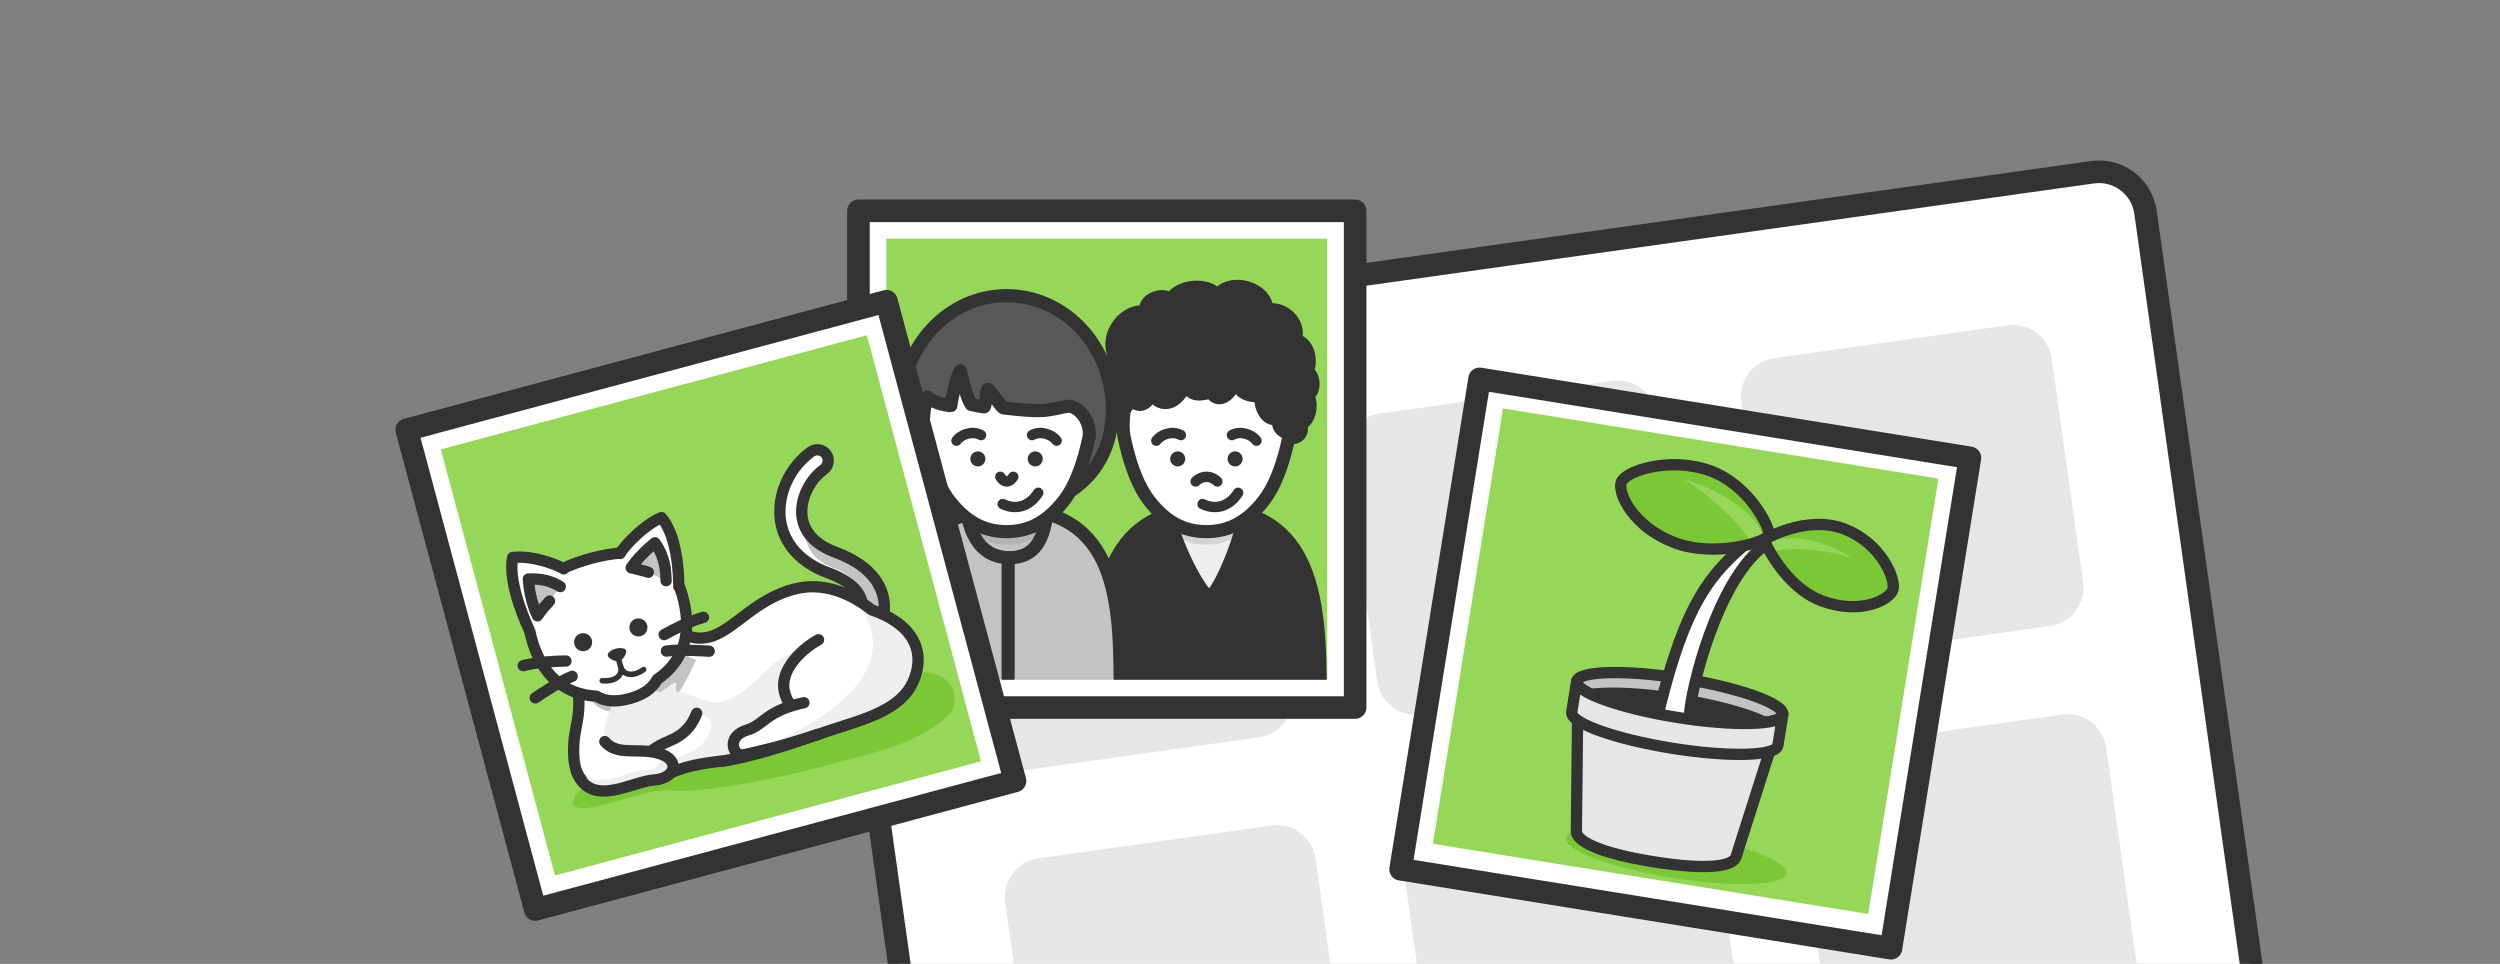
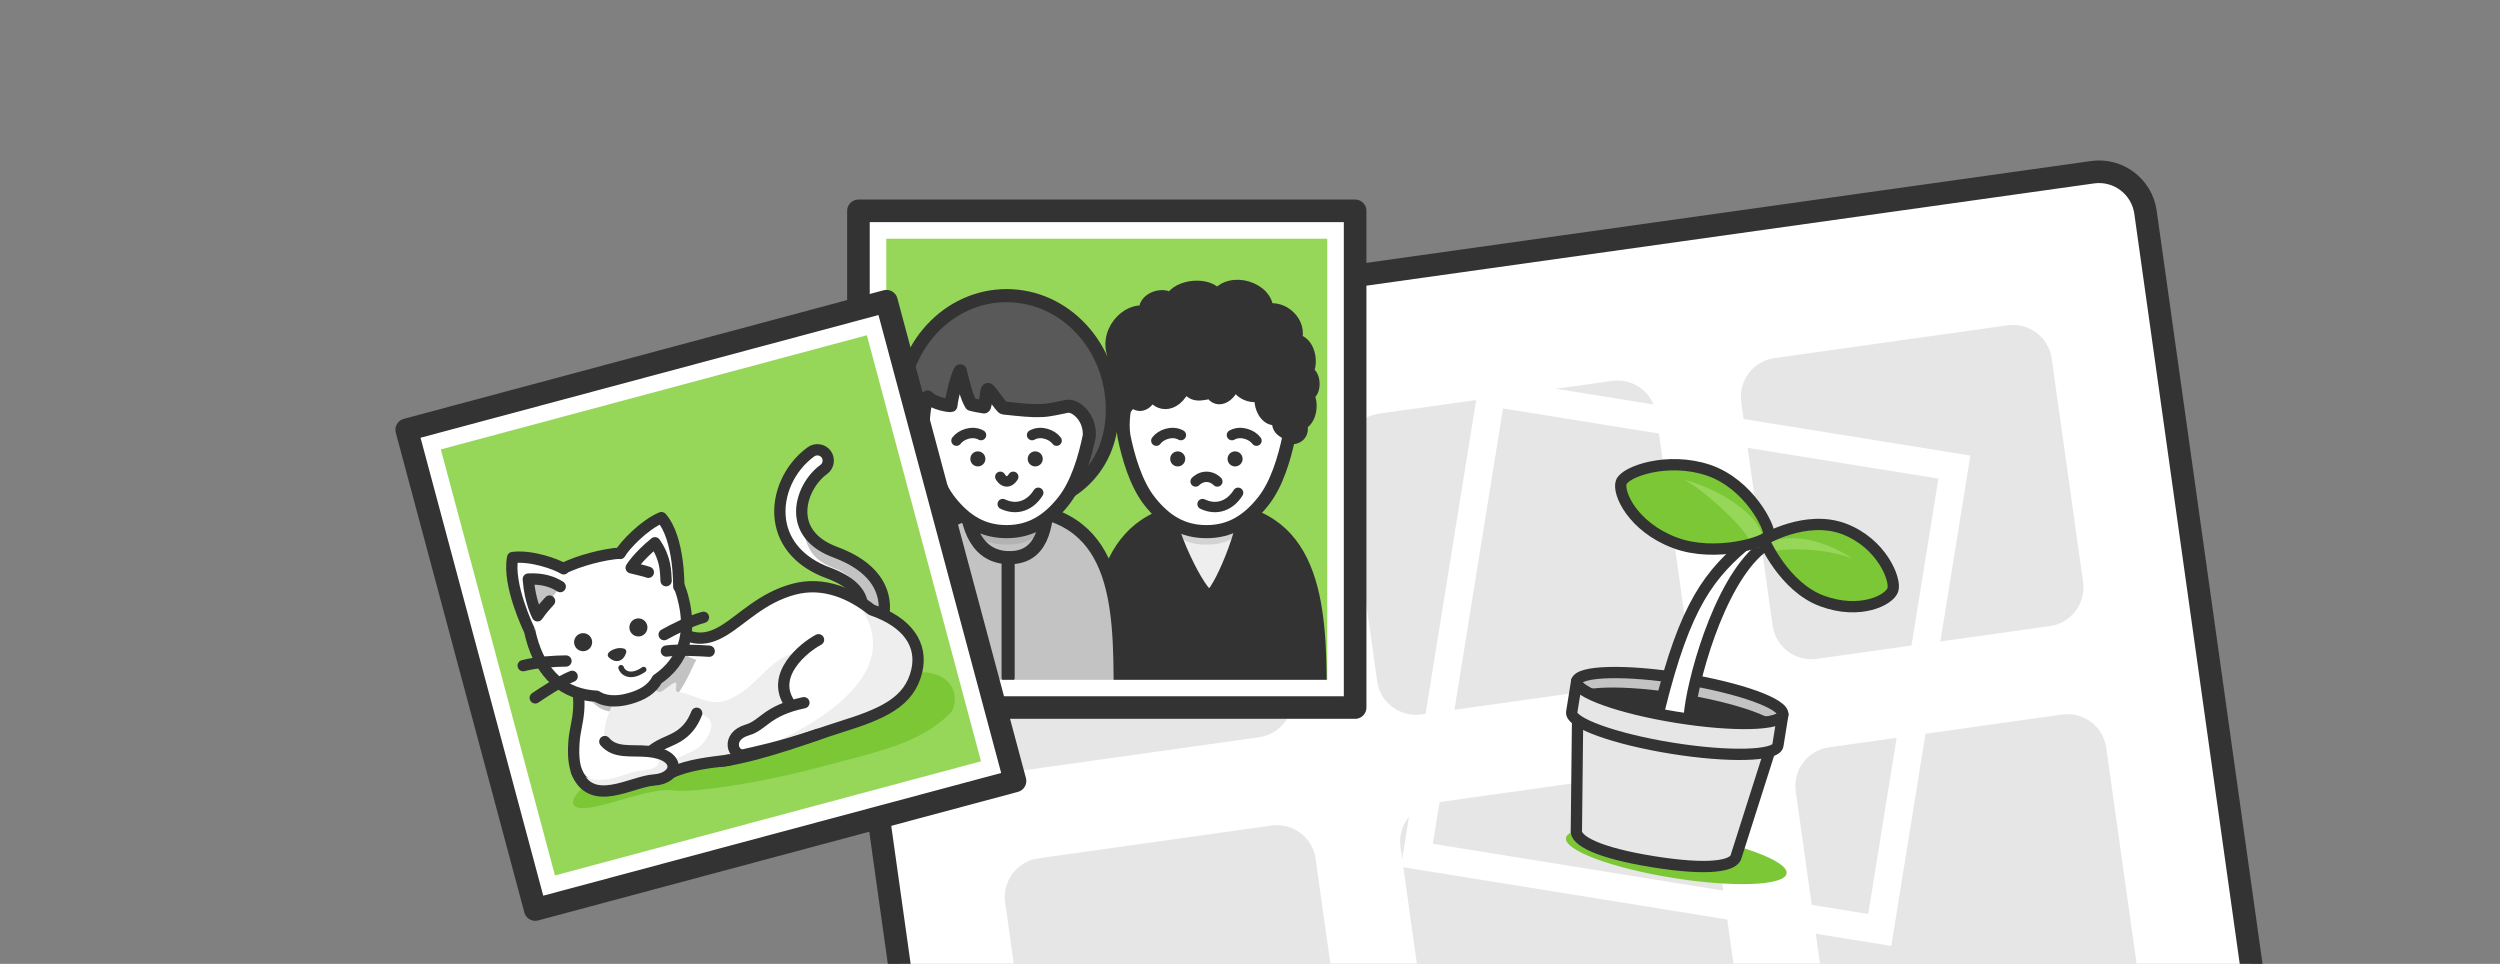
<svg xmlns="http://www.w3.org/2000/svg" width="166" height="64" viewBox="0 0 166 64" fill="none">
  <rect x="0" y="0" width="166" height="64" fill="#808080" stroke="none" />
  <g clip-path="url(#clip0_446_22958)">
    <path d="M138.939 11.436L57.089 22.939C55.383 23.179 54.194 24.756 54.434 26.462L62.587 84.476C62.827 86.182 64.404 87.37 66.11 87.13L147.96 75.627C149.666 75.387 150.854 73.81 150.614 72.105L142.461 14.09C142.221 12.384 140.644 11.196 138.939 11.436Z" fill="white" stroke="#333333" stroke-width="1.5" stroke-miterlimit="10" />
    <path d="M80.795 28.982L65.317 31.158C63.899 31.357 62.911 32.668 63.11 34.086L65.195 48.923C65.394 50.341 66.706 51.329 68.124 51.13L83.602 48.954C85.02 48.755 86.008 47.444 85.809 46.026L83.724 31.189C83.525 29.771 82.213 28.783 80.795 28.982Z" fill="#E6E6E6" />
    <path d="M107.043 25.292L91.565 27.467C90.147 27.667 89.159 28.978 89.358 30.396L91.443 45.233C91.642 46.651 92.954 47.639 94.372 47.439L109.85 45.264C111.268 45.065 112.256 43.754 112.057 42.335L109.972 27.499C109.773 26.081 108.461 25.093 107.043 25.292Z" fill="#E6E6E6" />
    <path d="M133.303 21.601L117.824 23.776C116.406 23.975 115.418 25.286 115.618 26.704L117.703 41.541C117.902 42.959 119.213 43.947 120.631 43.748L136.11 41.572C137.528 41.373 138.516 40.062 138.317 38.644L136.232 23.807C136.032 22.389 134.721 21.401 133.303 21.601Z" fill="#E6E6E6" />
    <path d="M84.428 54.815L68.95 56.991C67.531 57.19 66.543 58.501 66.743 59.919L68.828 74.756C69.027 76.174 70.338 77.162 71.756 76.963L87.235 74.787C88.653 74.588 89.641 73.277 89.442 71.859L87.357 57.022C87.157 55.604 85.846 54.616 84.428 54.815Z" fill="#E6E6E6" />
    <path d="M110.678 51.137L95.199 53.312C93.781 53.511 92.793 54.822 92.992 56.24L95.077 71.077C95.277 72.495 96.588 73.483 98.006 73.284L113.484 71.109C114.903 70.909 115.891 69.598 115.691 68.18L113.606 53.343C113.407 51.925 112.096 50.937 110.678 51.137Z" fill="#E6E6E6" />
    <path d="M136.926 47.445L121.447 49.621C120.029 49.82 119.041 51.131 119.24 52.549L121.325 67.386C121.525 68.804 122.836 69.792 124.254 69.593L139.733 67.417C141.151 67.218 142.139 65.907 141.939 64.489L139.854 49.652C139.655 48.234 138.344 47.246 136.926 47.445Z" fill="#E6E6E6" />
    <path d="M89.98 14H57V46.98H89.98V14Z" fill="#96D75A" />
    <path d="M87.66 45.96H72.76C72.76 40.12 73.12 33.78 80.21 33.78C87.3 33.78 87.66 40.12 87.66 45.96Z" fill="#333333" stroke="#333333" stroke-width="0.87" stroke-linecap="round" stroke-linejoin="round" />
    <path d="M82.839 32.69C82.839 35.12 80.659 39.58 80.109 39.58C79.559 39.58 77.379 35.13 77.379 32.69C77.379 30.25 78.599 32.21 80.109 32.21C81.619 32.21 82.839 30.26 82.839 32.69Z" fill="#EEEEEE" />
    <path d="M82.839 33.7C82.839 36.13 80.659 36.16 80.109 36.16C79.559 36.16 77.379 36.13 77.379 33.7C77.379 31.27 78.599 30.64 80.109 30.64C81.619 30.64 82.839 31.26 82.839 33.7Z" fill="#D3D3D3" />
    <path d="M82.839 32.69C82.839 35.12 80.849 39.61 80.299 39.61C79.749 39.61 77.379 35.13 77.379 32.69C77.379 30.25 78.599 32.21 80.109 32.21C81.619 32.21 82.839 30.26 82.839 32.69Z" stroke="#333333" stroke-width="0.87" stroke-linecap="round" stroke-linejoin="round" />
    <path d="M85.58 29.03C84.6 30.42 83.6 27.07 80.12 27.07C76.64 27.07 75.74 30.09 74.48 28.18C73.76 27.84 73.43 26.93 73.95 26.42C73.34 25.69 72.85 24.16 74.09 23.88C73.17 22.11 74.93 20.39 76.09 20.77C75.83 19.84 77.33 19.39 77.73 19.93C78.24 18.89 80.32 18.79 80.82 19.65C81.7 18.4 84.14 19.13 84.12 20.61C85.18 20.33 86.4 21.43 86 22.6C86.88 22.7 87.16 24.05 86.75 24.75C87.28 24.75 87.37 26.09 86.79 26.21C87.17 26.7 87.01 27.99 86.31 28.15C86.61 28.65 86.19 29.2 85.59 29.03H85.58Z" fill="#333333" stroke="#333333" stroke-width="0.87" stroke-linecap="round" stroke-linejoin="round" />
    <path d="M85.579 29.031C85.299 30.361 84.799 32.141 83.859 33.311C82.85 34.571 81.7 35.301 80.109 35.301C78.519 35.301 77.37 34.581 76.359 33.311C75.409 32.121 74.9 30.291 74.629 28.951C74.549 28.491 74.57 27.941 74.62 27.471C74.68 26.861 75.219 26.671 75.279 26.661C75.74 27.131 76.34 26.681 76.46 25.971C76.669 26.831 77.95 27.281 78.7 25.541C79.23 26.391 79.669 26.161 80.439 26.041C80.84 26.851 81.87 26.251 82.01 25.051C82.049 25.831 82.769 26.451 83.749 26.221C83.59 27.211 84.32 28.141 84.96 27.681C84.639 28.741 85.62 28.571 85.57 29.041L85.579 29.031Z" fill="white" stroke="#333333" stroke-width="0.87" stroke-linejoin="round" />
    <path d="M80.83 31.97C80.83 31.97 80.55 31.66 80.11 31.66C79.67 31.66 79.39 31.97 79.39 31.97" fill="white" />
    <path d="M80.83 31.97C80.83 31.97 80.55 31.66 80.11 31.66C79.67 31.66 79.39 31.97 79.39 31.97" stroke="#333333" stroke-width="0.69" stroke-linecap="round" stroke-linejoin="round" />
    <path d="M82.21 32.721C81.7 33.541 80.82 33.931 79.85 33.471" stroke="#333333" stroke-width="0.69" stroke-linecap="round" stroke-linejoin="round" />
    <path d="M78.2 30.971C78.476 30.971 78.7 30.747 78.7 30.471C78.7 30.195 78.476 29.971 78.2 29.971C77.924 29.971 77.7 30.195 77.7 30.471C77.7 30.747 77.924 30.971 78.2 30.971Z" fill="#333333" />
    <path d="M82.01 30.971C82.286 30.971 82.51 30.747 82.51 30.471C82.51 30.195 82.286 29.971 82.01 29.971C81.734 29.971 81.51 30.195 81.51 30.471C81.51 30.747 81.734 30.971 82.01 30.971Z" fill="#333333" />
    <path d="M83.43 29.26C83.15 28.87 82.39 28.56 81.8 28.89" stroke="#333333" stroke-width="0.69" stroke-linecap="round" stroke-linejoin="round" />
    <path d="M76.78 29.26C77.06 28.87 77.82 28.56 78.41 28.89" stroke="#333333" stroke-width="0.69" stroke-linecap="round" stroke-linejoin="round" />
    <path d="M74.39 45.96H59.48C59.48 40.12 59.58 33.78 66.93 33.78C74.28 33.78 74.38 40.12 74.38 45.96H74.39Z" fill="#C3C3C3" stroke="#333333" stroke-width="0.87" stroke-linecap="round" stroke-linejoin="round" />
    <path d="M66.94 44.98V37.04" stroke="#333333" stroke-width="0.87" stroke-linecap="round" stroke-linejoin="round" />
    <path d="M69.57 33.7C69.57 36.13 67.39 36.16 66.84 36.16C66.29 36.16 64.11 36.13 64.11 33.7C64.11 31.27 65.33 30.64 66.84 30.64C68.35 30.64 69.57 31.26 69.57 33.7Z" fill="#B3B3B3" />
    <path d="M69.57 32.69C69.57 35.12 69.12 37.03 67.03 37.03C64.94 37.03 64.11 35.12 64.11 32.69C64.11 30.26 65.33 32.21 66.84 32.21C68.35 32.21 69.57 30.26 69.57 32.69Z" stroke="#333333" stroke-width="0.87" stroke-linecap="round" stroke-linejoin="round" />
    <path d="M73.86 27.2C73.86 31.38 70.72 33.78 66.84 33.78C62.96 33.78 59.82 31.39 59.82 27.2C59.82 23.01 62.96 19.63 66.84 19.63C70.72 19.63 73.86 23.02 73.86 27.2Z" fill="#595959" stroke="#333333" stroke-width="0.87" stroke-linecap="round" stroke-linejoin="round" />
    <path d="M72.31 29.03C72.03 30.36 71.53 32.14 70.59 33.31C69.58 34.57 68.43 35.3 66.84 35.3C65.25 35.3 64.1 34.58 63.09 33.31C62.14 32.12 61.63 30.29 61.36 28.95C61.18 27.91 61.48 26.39 61.59 26.36C62.05 26.83 63.08 26.95 63.14 26.93C63.21 26.3 63.56 24.93 63.76 24.62C63.97 25.48 64.2 26.41 64.48 26.85C64.71 26.91 65 26.97 65.34 27.02C65.45 27.04 65.48 25.84 65.6 25.86C65.74 25.88 66.49 27.07 66.64 27.09C67.75 27.21 68.48 27.29 69.17 27.26C69.71 27.24 70.26 27.09 70.85 26.98C71.44 26.87 72.46 27.78 72.32 29.04L72.31 29.03Z" fill="white" stroke="#333333" stroke-width="0.87" stroke-linejoin="round" />
    <path d="M66.42 31.66C66.42 31.66 66.59 31.97 66.85 31.97C67.11 31.97 67.28 31.66 67.28 31.66" fill="white" />
    <path d="M66.42 31.66C66.42 31.66 66.59 31.97 66.85 31.97C67.11 31.97 67.28 31.66 67.28 31.66" stroke="#333333" stroke-width="0.69" stroke-linecap="round" stroke-linejoin="round" />
    <path d="M68.94 32.72C68.43 33.54 67.55 33.93 66.58 33.47" stroke="#333333" stroke-width="0.69" stroke-linecap="round" stroke-linejoin="round" />
    <path d="M64.93 30.97C65.206 30.97 65.43 30.746 65.43 30.47C65.43 30.194 65.206 29.97 64.93 29.97C64.653 29.97 64.43 30.194 64.43 30.47C64.43 30.746 64.653 30.97 64.93 30.97Z" fill="#333333" />
    <path d="M68.74 30.97C69.016 30.97 69.24 30.746 69.24 30.47C69.24 30.194 69.016 29.97 68.74 29.97C68.464 29.97 68.24 30.194 68.24 30.47C68.24 30.746 68.464 30.97 68.74 30.97Z" fill="#333333" />
    <path d="M70.16 29.26C69.88 28.87 69.12 28.56 68.53 28.89" stroke="#333333" stroke-width="0.69" stroke-linecap="round" stroke-linejoin="round" />
    <path d="M63.51 29.26C63.79 28.87 64.55 28.56 65.14 28.89" stroke="#333333" stroke-width="0.69" stroke-linecap="round" stroke-linejoin="round" />
    <path d="M88.13 15.85V45.14H58.85V15.85H88.14M89.98 14H57V46.98H89.98V14Z" fill="white" />
    <path d="M89.98 14H57V46.98H89.98V14Z" stroke="#333333" stroke-width="1.5" stroke-linecap="round" stroke-linejoin="round" />
    <path d="M58.861 20L27.005 28.536L35.541 60.392L67.397 51.856L58.861 20Z" fill="#96D75A" />
    <path fill-rule="evenodd" clip-rule="evenodd" d="M39.47 51.7C38.15 52.55 37.41 53.71 38.79 53.66C40.17 53.61 43.24 52.28 44.63 52.48C46.02 52.68 50.64 51.95 54.38 50.95C58.11 49.95 61.02 49.43 63.12 47.34C63.57 46.89 63.97 44.13 59.94 44.7C57.33 45.07 42.67 49.65 39.47 51.71V51.7Z" fill="#7BC736" />
    <path d="M55.3 45C54.95 45.15 54.54 44.99 54.37 44.64C54.2 44.28 54.36 43.85 54.72 43.68C55.97 43.1 57.33 41.55 57.27 40.26C57.23 39.33 56.46 38.58 54.97 38.03C53.16 37.36 52.04 36.11 51.82 34.53C51.59 32.86 52.41 31.04 53.85 30C54.17 29.77 54.63 29.84 54.86 30.16C55.09 30.48 55.02 30.94 54.7 31.17C53.71 31.89 53.1 33.22 53.26 34.33C53.4 35.38 54.17 36.19 55.48 36.67C58.08 37.64 58.67 39.12 58.72 40.2C58.77 41.51 57.76 43.85 55.33 44.99C55.32 44.99 55.31 44.99 55.3 45Z" fill="white" />
    <path d="M55.3 45C54.95 45.15 54.54 44.99 54.37 44.64C54.2 44.28 54.36 43.85 54.72 43.68C55.97 43.1 57.33 41.55 57.27 40.26C57.23 39.33 56.86 38.28 55.38 37.73C53.57 37.06 53.42 35.86 53.26 34.33C53.4 35.38 54.17 36.19 55.48 36.67C58.08 37.64 58.67 39.12 58.72 40.2C58.77 41.51 57.76 43.85 55.33 44.99C55.32 44.99 55.31 44.99 55.3 45Z" fill="#C3C3C3" />
    <path d="M55.3 45C54.95 45.15 54.54 44.99 54.37 44.64C54.2 44.28 54.36 43.85 54.72 43.68C55.97 43.1 57.33 41.55 57.27 40.26C57.23 39.33 56.46 38.58 54.97 38.03C53.16 37.36 52.04 36.11 51.82 34.53C51.59 32.86 52.41 31.04 53.85 30C54.17 29.77 54.63 29.84 54.86 30.16C55.09 30.48 55.02 30.94 54.7 31.17C53.71 31.89 53.1 33.22 53.26 34.33C53.4 35.38 54.17 36.19 55.48 36.67C58.08 37.64 58.67 39.12 58.72 40.2C58.77 41.51 57.76 43.85 55.33 44.99C55.32 44.99 55.31 44.99 55.3 45Z" stroke="#333333" stroke-width="0.75" stroke-linejoin="round" />
    <path d="M40.26 52.65C38.42 52.5 37.97 51.33 38.11 49.3C38.2 47.87 38.9 47.01 37.93 43.88C37.51 42.53 37.7 42.71 36.37 40.66C36.26 40.06 37.6 37.99 39.13 37.96C39.75 38.77 41.77 39.01 43.56 40.77C47.6 44.74 48.49 40.28 52.68 39.14C54.7 38.59 56.54 39.45 57.87 40.5C60.3 41.33 61.26 42.83 60.88 44.53C60.4 46.65 58.57 47.42 55.81 48.28C53.89 48.88 50.9 50.07 48.13 50.53C46.76 50.75 45.75 50.03 44.54 50.39C42.63 50.95 41.22 52.35 40.27 52.64L40.26 52.65Z" fill="white" />
    <path d="M38.45 45.441C39.27 46.631 39.66 47.181 40.75 47.281C41.93 47.391 43.05 47.471 44.64 46.411C45.38 45.911 46.05 44.041 46.24 43.821C45.27 43.481 45.19 43.161 45.08 42.861C44.97 42.561 38.45 45.441 38.45 45.441Z" fill="#C3C3C3" />
    <path d="M48.12 50.541C46.75 50.761 45.74 50.041 44.53 50.401C42.62 50.961 43.68 49.801 42.73 50.101C40.89 49.951 40.77 49.701 40.16 49.251C39.96 48.341 40.5 46.831 41.06 46.301C41.27 46.101 41.17 46.741 41.48 46.581C41.69 46.471 42.87 45.411 43.13 45.311C43.65 45.121 43.26 45.981 43.84 45.941C44.02 45.931 44.64 45.321 44.83 45.321C45.02 45.321 44.78 45.931 44.97 45.941C45.94 46.001 47.04 46.931 48.19 46.521C50.36 45.751 50.88 43.671 53.11 43.261C51.72 44.861 52.05 46.221 52.45 46.761C50.74 47.971 48.93 48.811 48.76 49.141C48.44 49.741 49.11 50.261 49.11 50.261L48.12 50.541Z" fill="#EEEEEE" />
    <path d="M57.09 40.27C59.37 40.84 61.26 42.85 60.87 44.55C60.39 46.67 58.56 47.441 55.8 48.3C53.88 48.901 52.2 49.67 49.43 50.12C49.43 50.12 61.22 46.111 57.09 40.27Z" fill="#EEEEEE" />
    <path d="M40.42 52.47C38.48 52.36 37.97 51.32 38.11 49.29C38.2 47.86 38.9 47 37.93 43.87C37.51 42.52 37.7 42.7 36.37 40.65C36.26 40.05 37.6 37.98 39.13 37.95C39.75 38.76 41.77 39 43.56 40.76C47.6 44.73 48.49 40.27 52.68 39.13C54.7 38.58 56.54 39.44 57.87 40.49C60.3 41.32 61.26 42.82 60.88 44.52C60.4 46.64 58.57 47.41 55.81 48.27C53.89 48.87 50.9 50.06 48.13 50.52C46.76 50.74 45.75 50.02 44.54 50.38C42.63 50.94 41.39 52.16 40.43 52.46L40.42 52.47Z" stroke="#333333" stroke-width="0.75" stroke-linejoin="round" />
    <path d="M46.25 47.361C45.62 48.95 44.52 49.09 43.79 49.501C41.77 50.63 43.47 52.221 44.83 51.331C45.51 50.891 46.56 50.73 47.78 50.571C47.78 50.571 50.46 47.45 48.37 47.141C46.28 46.831 46.26 47.361 46.26 47.361H46.25Z" fill="#EEEEEE" />
    <path d="M46.25 47.361C45.62 48.95 44.52 49.09 43.79 49.501C41.77 50.63 42.67 51.711 44.02 50.821C44.7 50.38 46.22 49.92 46.63 49.41C48.17 47.531 46.25 47.361 46.25 47.361Z" fill="white" />
    <path d="M48.39 50.471C47.17 50.63 45.75 50.761 44.56 51.31C43.09 51.99 41.77 50.62 43.8 49.501C44.53 49.09 45.64 48.95 46.26 47.361" stroke="#333333" stroke-width="0.75" stroke-linecap="round" stroke-linejoin="round" />
    <path d="M40.16 49.24C40.84 50.041 41.89 49.791 43.02 49.891C45.32 50.1 44.92 51.931 43.31 52.041C41.79 52.141 41.9 52.7 39.97 52.63L40.16 49.24Z" fill="white" />
    <path d="M42.87 51.12C43.87 51.05 44.15 50.321 43.02 49.891C45.32 50.1 44.92 51.931 43.31 52.041C41.79 52.141 41.9 52.7 39.97 52.63C39.97 52.63 38.61 52.541 38.16 51.081C38.72 51.67 39.47 51.901 40.42 51.73C41.37 51.56 41.87 51.2 42.87 51.13V51.12Z" fill="#EEEEEE" />
    <path d="M45.34 39.66C45.99 42.081 45.37 43.931 43.64 45.111C43.3 45.751 42.68 46.151 41.75 46.401C40.82 46.651 40.08 46.541 39.61 46.23C37.46 46.12 35.94 44.821 35.28 42.35C34.44 39.211 36.48 37.821 39.26 37.071C42.04 36.331 44.5 36.511 45.34 39.651V39.66Z" fill="white" stroke="#333333" stroke-width="0.75" stroke-linejoin="round" />
    <path d="M41.37 43.271C41.37 43.271 41.29 43.601 41.05 43.671C40.81 43.741 40.57 43.49 40.57 43.49C40.57 43.49 40.64 43.361 40.94 43.281C41.24 43.201 41.37 43.281 41.37 43.281V43.271Z" fill="#333333" stroke="#333333" stroke-width="0.43" stroke-linecap="round" stroke-linejoin="round" />
    <path d="M38.72 43.241C39.051 43.241 39.32 42.972 39.32 42.641C39.32 42.31 39.051 42.041 38.72 42.041C38.388 42.041 38.12 42.31 38.12 42.641C38.12 42.972 38.388 43.241 38.72 43.241Z" fill="#333333" />
    <path d="M42.39 42.261C42.721 42.261 42.99 41.992 42.99 41.66C42.99 41.329 42.721 41.06 42.39 41.06C42.058 41.06 41.79 41.329 41.79 41.66C41.79 41.992 42.058 42.261 42.39 42.261Z" fill="#333333" />
    <path d="M35.46 41.88C35.46 41.88 33.69 38.82 34.04 37.02C35.26 36.86 36.9 37.52 37.4 37.84L38.58 38.41L35.45 41.88H35.46Z" fill="white" />
    <path d="M35.13 41.8C35.13 41.8 33.68 38.83 34.04 37.02C35.26 36.86 36.92 37.45 37.43 37.77" stroke="#333333" stroke-width="0.75" stroke-linecap="round" stroke-linejoin="round" />
    <path d="M37.2 38.95C36.7 38.63 36.03 38.4 35.08 38.45C35.18 39.95 35.69 40.89 35.69 40.89C36.01 40.42 36.32 40.1 36.49 39.91" fill="#C3C3C3" />
    <path d="M37.2 38.95C36.7 38.63 36.03 38.4 35.08 38.45C35.18 39.95 35.69 40.89 35.69 40.89C36.01 40.42 36.32 40.1 36.49 39.91" stroke="#333333" stroke-width="0.75" stroke-linecap="round" stroke-linejoin="round" />
    <path d="M44.84 39.23C44.84 39.23 45.14 35.76 43.93 34.37C42.79 34.84 41.38 36.47 41.11 37L44.85 39.23H44.84Z" fill="white" />
    <path d="M45.07 38.95C45.07 38.95 45.13 35.76 43.92 34.37C42.78 34.84 41.46 36.23 41.18 36.75" stroke="#333333" stroke-width="0.75" stroke-linecap="round" stroke-linejoin="round" />
    <path d="M37.58 43.89C36.86 43.9 35.65 43.96 34.74 44.2L37.58 43.89Z" fill="white" />
    <path d="M37.58 43.89C36.86 43.9 35.65 43.96 34.74 44.2" stroke="#333333" stroke-width="0.75" stroke-linecap="round" stroke-linejoin="round" />
    <path d="M37.99 44.909C37.27 45.189 36.04 45.999 35.54 46.339L37.99 44.909Z" fill="white" />
    <path d="M37.99 44.909C37.27 45.189 36.04 45.999 35.54 46.339" stroke="#333333" stroke-width="0.75" stroke-linecap="round" stroke-linejoin="round" />
    <path d="M44.1 42.14C44.73 41.79 45.8 41.24 46.71 40.99L44.1 42.14Z" fill="white" />
    <path d="M44.1 42.14C44.73 41.79 45.8 41.24 46.71 40.99" stroke="#333333" stroke-width="0.75" stroke-linecap="round" stroke-linejoin="round" />
    <path d="M44.25 43.23C45.01 43.12 46.49 43.2 47.09 43.24L44.25 43.23Z" fill="white" />
    <path d="M44.25 43.23C45.01 43.12 46.49 43.2 47.09 43.24" stroke="#333333" stroke-width="0.75" stroke-linecap="round" stroke-linejoin="round" />
-     <path d="M39.99 45.2C41.06 45.28 41.31 44.68 41.23 44.35L41.05 43.67" stroke="#333333" stroke-width="0.37" stroke-linecap="round" stroke-linejoin="round" />
    <path d="M42.74 44.46C41.86 45.07 41.34 44.67 41.24 44.34" stroke="#333333" stroke-width="0.37" stroke-linecap="round" stroke-linejoin="round" />
-     <path d="M44.23 38.56C44.19 37.96 44.23 37.11 43.49 36.04C42.33 36.99 41.91 37.7 41.91 37.7C42.29 37.8 42.82 37.91 43.05 38" fill="#C3C3C3" />
    <path d="M44.23 38.56C44.19 37.96 44.23 37.11 43.49 36.04C42.33 36.99 41.91 37.7 41.91 37.7C42.29 37.8 42.82 37.91 43.05 38" stroke="#333333" stroke-width="0.75" stroke-linecap="round" stroke-linejoin="round" />
    <path d="M40.16 49.24C40.84 50.041 41.89 49.791 43.02 49.891C45.32 50.1 45.05 51.681 43.43 51.791C41.91 51.891 39.24 53.711 38.27 51.211" stroke="#333333" stroke-width="0.75" stroke-linecap="round" stroke-linejoin="round" />
    <path d="M53.38 46.66C50.87 47.19 50.7 48.16 49.62 48.47C48.16 48.9 48.67 50.3 49.43 50.11C50.09 49.95 51.75 49.63 54.31 48.76" stroke="#333333" stroke-width="0.75" stroke-linecap="round" stroke-linejoin="round" />
    <path d="M54.35 42.48C53.38 42.99 51.1 44.831 52.46 46.761" stroke="#333333" stroke-width="0.75" stroke-linecap="round" stroke-linejoin="round" />
    <path d="M57.56 22.26L65.14 50.55L36.85 58.13L29.27 29.84L57.56 22.26ZM58.86 20L27 28.54L35.54 60.4L67.4 51.86L58.86 20Z" fill="white" />
    <path d="M58.861 20L27.005 28.536L35.541 60.392L67.397 51.856L58.861 20Z" stroke="#333333" stroke-width="1.5" stroke-linecap="round" stroke-linejoin="round" />
-     <path d="M130.838 30.247L98.278 25.003L93.033 57.563L125.594 62.808L130.838 30.247Z" fill="#96D75A" />
    <path d="M118.629 58C118.76 57.188 115.586 56.001 111.54 55.349C107.494 54.697 104.109 54.828 103.978 55.64C103.847 56.453 107.021 57.64 111.066 58.291C115.112 58.943 118.498 58.813 118.629 58Z" fill="#7BC736" />
    <path d="M99.8 27.12L128.711 31.78L124.051 60.69L95.141 56.03L99.8 27.12ZM98.27 25L93.02 57.56L125.581 62.81L130.831 30.25L98.27 25Z" fill="white" />
-     <path d="M130.804 30.401L98.244 25.156L93 57.717L125.56 62.961L130.804 30.401Z" stroke="#333333" stroke-width="1.5" stroke-linecap="round" stroke-linejoin="round" />
    <path fill-rule="evenodd" clip-rule="evenodd" d="M111.611 45.85C107.951 45.26 104.881 45.34 104.771 46.03L104.671 55.12C104.561 55.81 106.111 56.63 109.781 57.22C113.451 57.81 115.181 57.52 115.291 56.83L118.051 48.16C118.161 47.47 115.281 46.44 111.611 45.85Z" fill="#E6E6E6" stroke="#333333" stroke-width="0.75" stroke-linecap="round" stroke-linejoin="round" />
    <path d="M118.374 47.45C118.488 46.741 115.517 45.673 111.739 45.064C107.96 44.456 104.804 44.537 104.69 45.246C104.576 45.955 107.547 47.023 111.325 47.631C115.104 48.24 118.26 48.159 118.374 47.45Z" fill="#C3C3C3" stroke="#333333" stroke-width="0.75" stroke-linecap="round" stroke-linejoin="round" />
    <path d="M118.216 48.445C118.33 47.736 115.359 46.668 111.58 46.06C107.802 45.451 104.646 45.532 104.532 46.241C104.418 46.95 107.388 48.018 111.167 48.627C114.946 49.235 118.101 49.154 118.216 48.445Z" fill="#333333" />
    <path d="M116.211 35.88C113.511 38.1 111.911 40.09 110.181 47.1C109.571 49.55 112.061 49.58 112.171 47.58C112.281 45.58 114.041 38.77 116.921 36.42C117.611 35.86 117.781 34.58 116.211 35.88Z" fill="white" stroke="#333333" stroke-width="0.75" stroke-miterlimit="10" />
    <path d="M117.461 35.52C117.361 35.98 113.891 37.05 111.211 36.04C108.421 34.99 107.401 32.73 107.651 32.02C107.901 31.31 110.731 30.31 113.441 31.22C116.151 32.14 117.551 35.06 117.451 35.52H117.461Z" fill="#7BC736" />
    <path d="M117.121 35.85C117.121 35.85 118.441 38.96 120.971 39.9C123.501 40.84 125.441 39.85 125.681 39.18C125.921 38.51 124.941 36.05 122.421 35.11C119.901 34.17 117.121 35.84 117.121 35.84V35.85Z" fill="#7BC736" />
    <path fill-rule="evenodd" clip-rule="evenodd" d="M117.871 35.89C119.091 35.51 121.101 35.8 123.041 37.12C122.021 36.65 119.531 36.25 117.551 36.62C117.111 36.32 117.261 36.08 117.871 35.89Z" fill="#96D75A" />
    <path d="M117.121 35.85C117.121 35.85 118.441 38.96 120.971 39.9C123.501 40.84 125.441 39.85 125.681 39.18C125.921 38.51 124.941 36.05 122.421 35.11C119.901 34.17 117.121 35.84 117.121 35.84V35.85Z" stroke="#333333" stroke-width="0.75" stroke-miterlimit="10" />
    <path fill-rule="evenodd" clip-rule="evenodd" d="M116.781 34.98C116.151 33.87 114.081 32.44 111.811 31.85C112.831 32.3 116.141 35.18 116.311 36.23C116.831 36.6 117.451 36.15 116.781 34.98Z" fill="#96D75A" />
    <path d="M117.461 35.52C117.361 35.98 113.891 37.05 111.211 36.04C108.421 34.99 107.401 32.73 107.651 32.02C107.901 31.31 110.731 30.31 113.441 31.22C116.151 32.14 117.551 35.06 117.451 35.52H117.461Z" stroke="#333333" stroke-width="0.75" stroke-miterlimit="10" />
    <path d="M111.331 47.63C107.551 47.02 104.581 45.95 104.691 45.24L104.361 47.29C104.251 48 107.221 49.07 111.001 49.68C114.781 50.29 117.941 50.21 118.051 49.5L118.381 47.45C118.271 48.16 115.111 48.24 111.331 47.63Z" fill="#E6E6E6" stroke="#333333" stroke-width="0.75" stroke-linecap="round" stroke-linejoin="round" />
  </g>
  <defs>
    <clipPath id="clip0_446_22958">
      <rect width="166" height="64" fill="white" />
    </clipPath>
  </defs>
</svg>